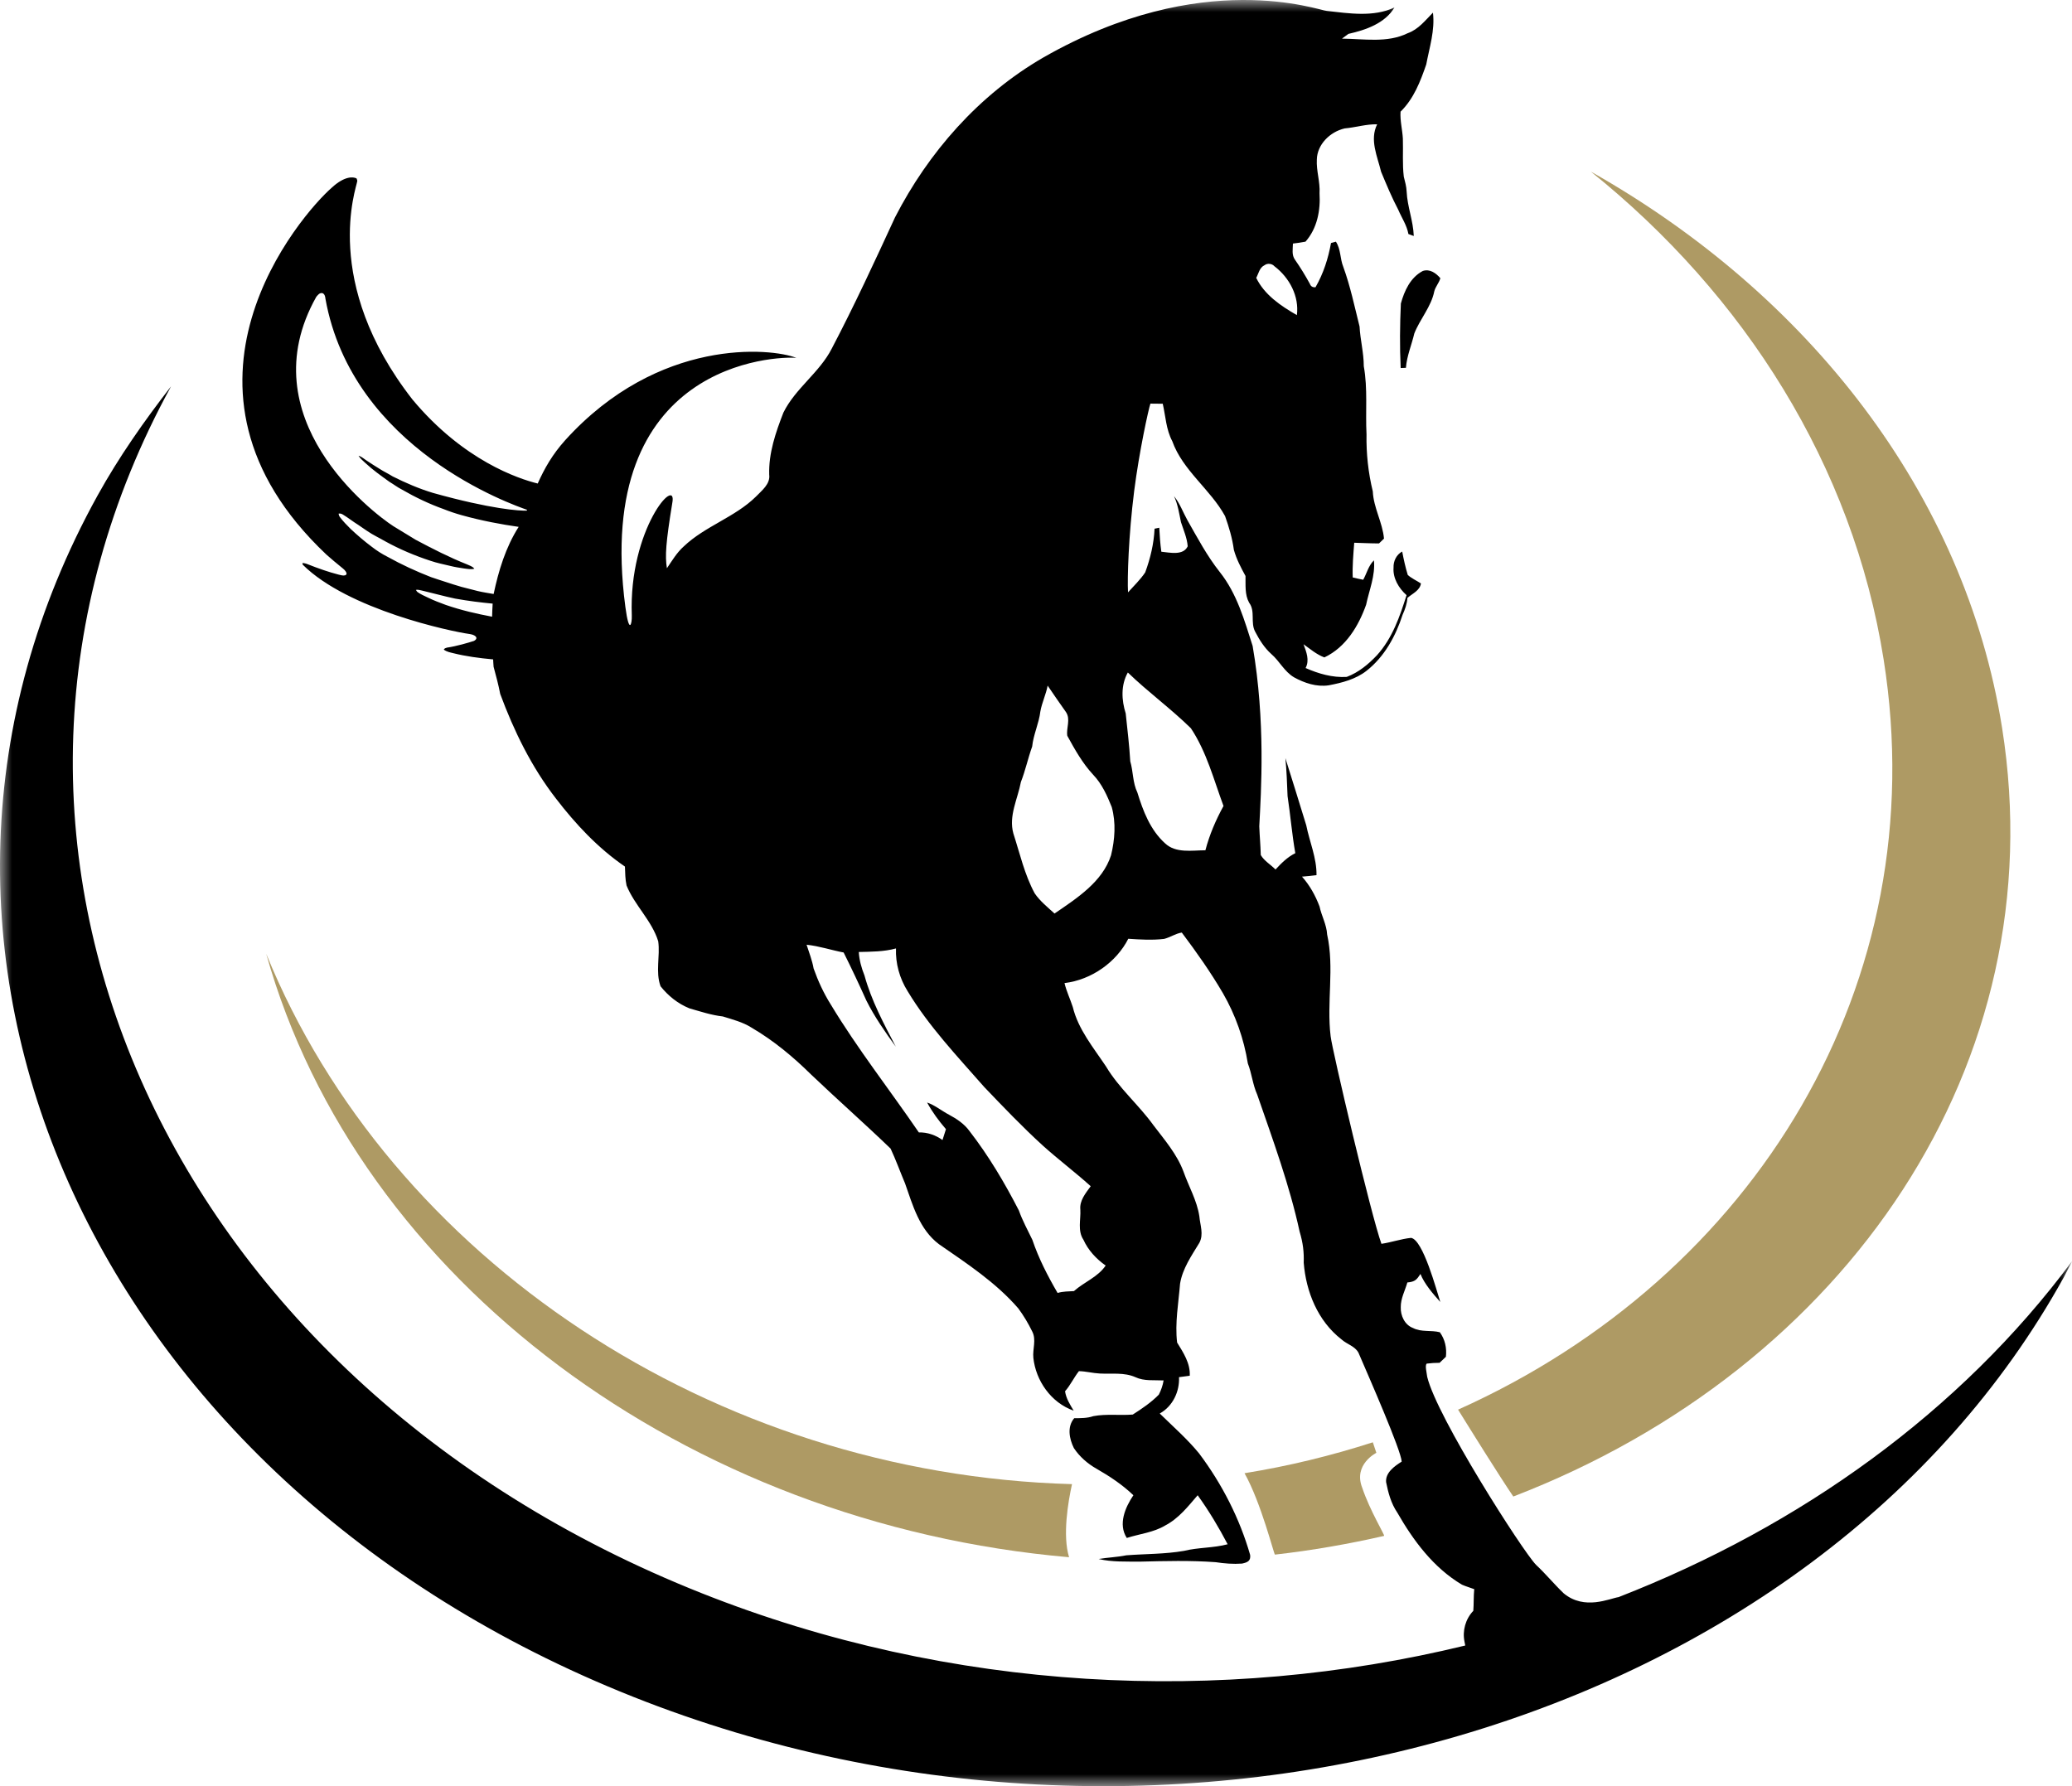
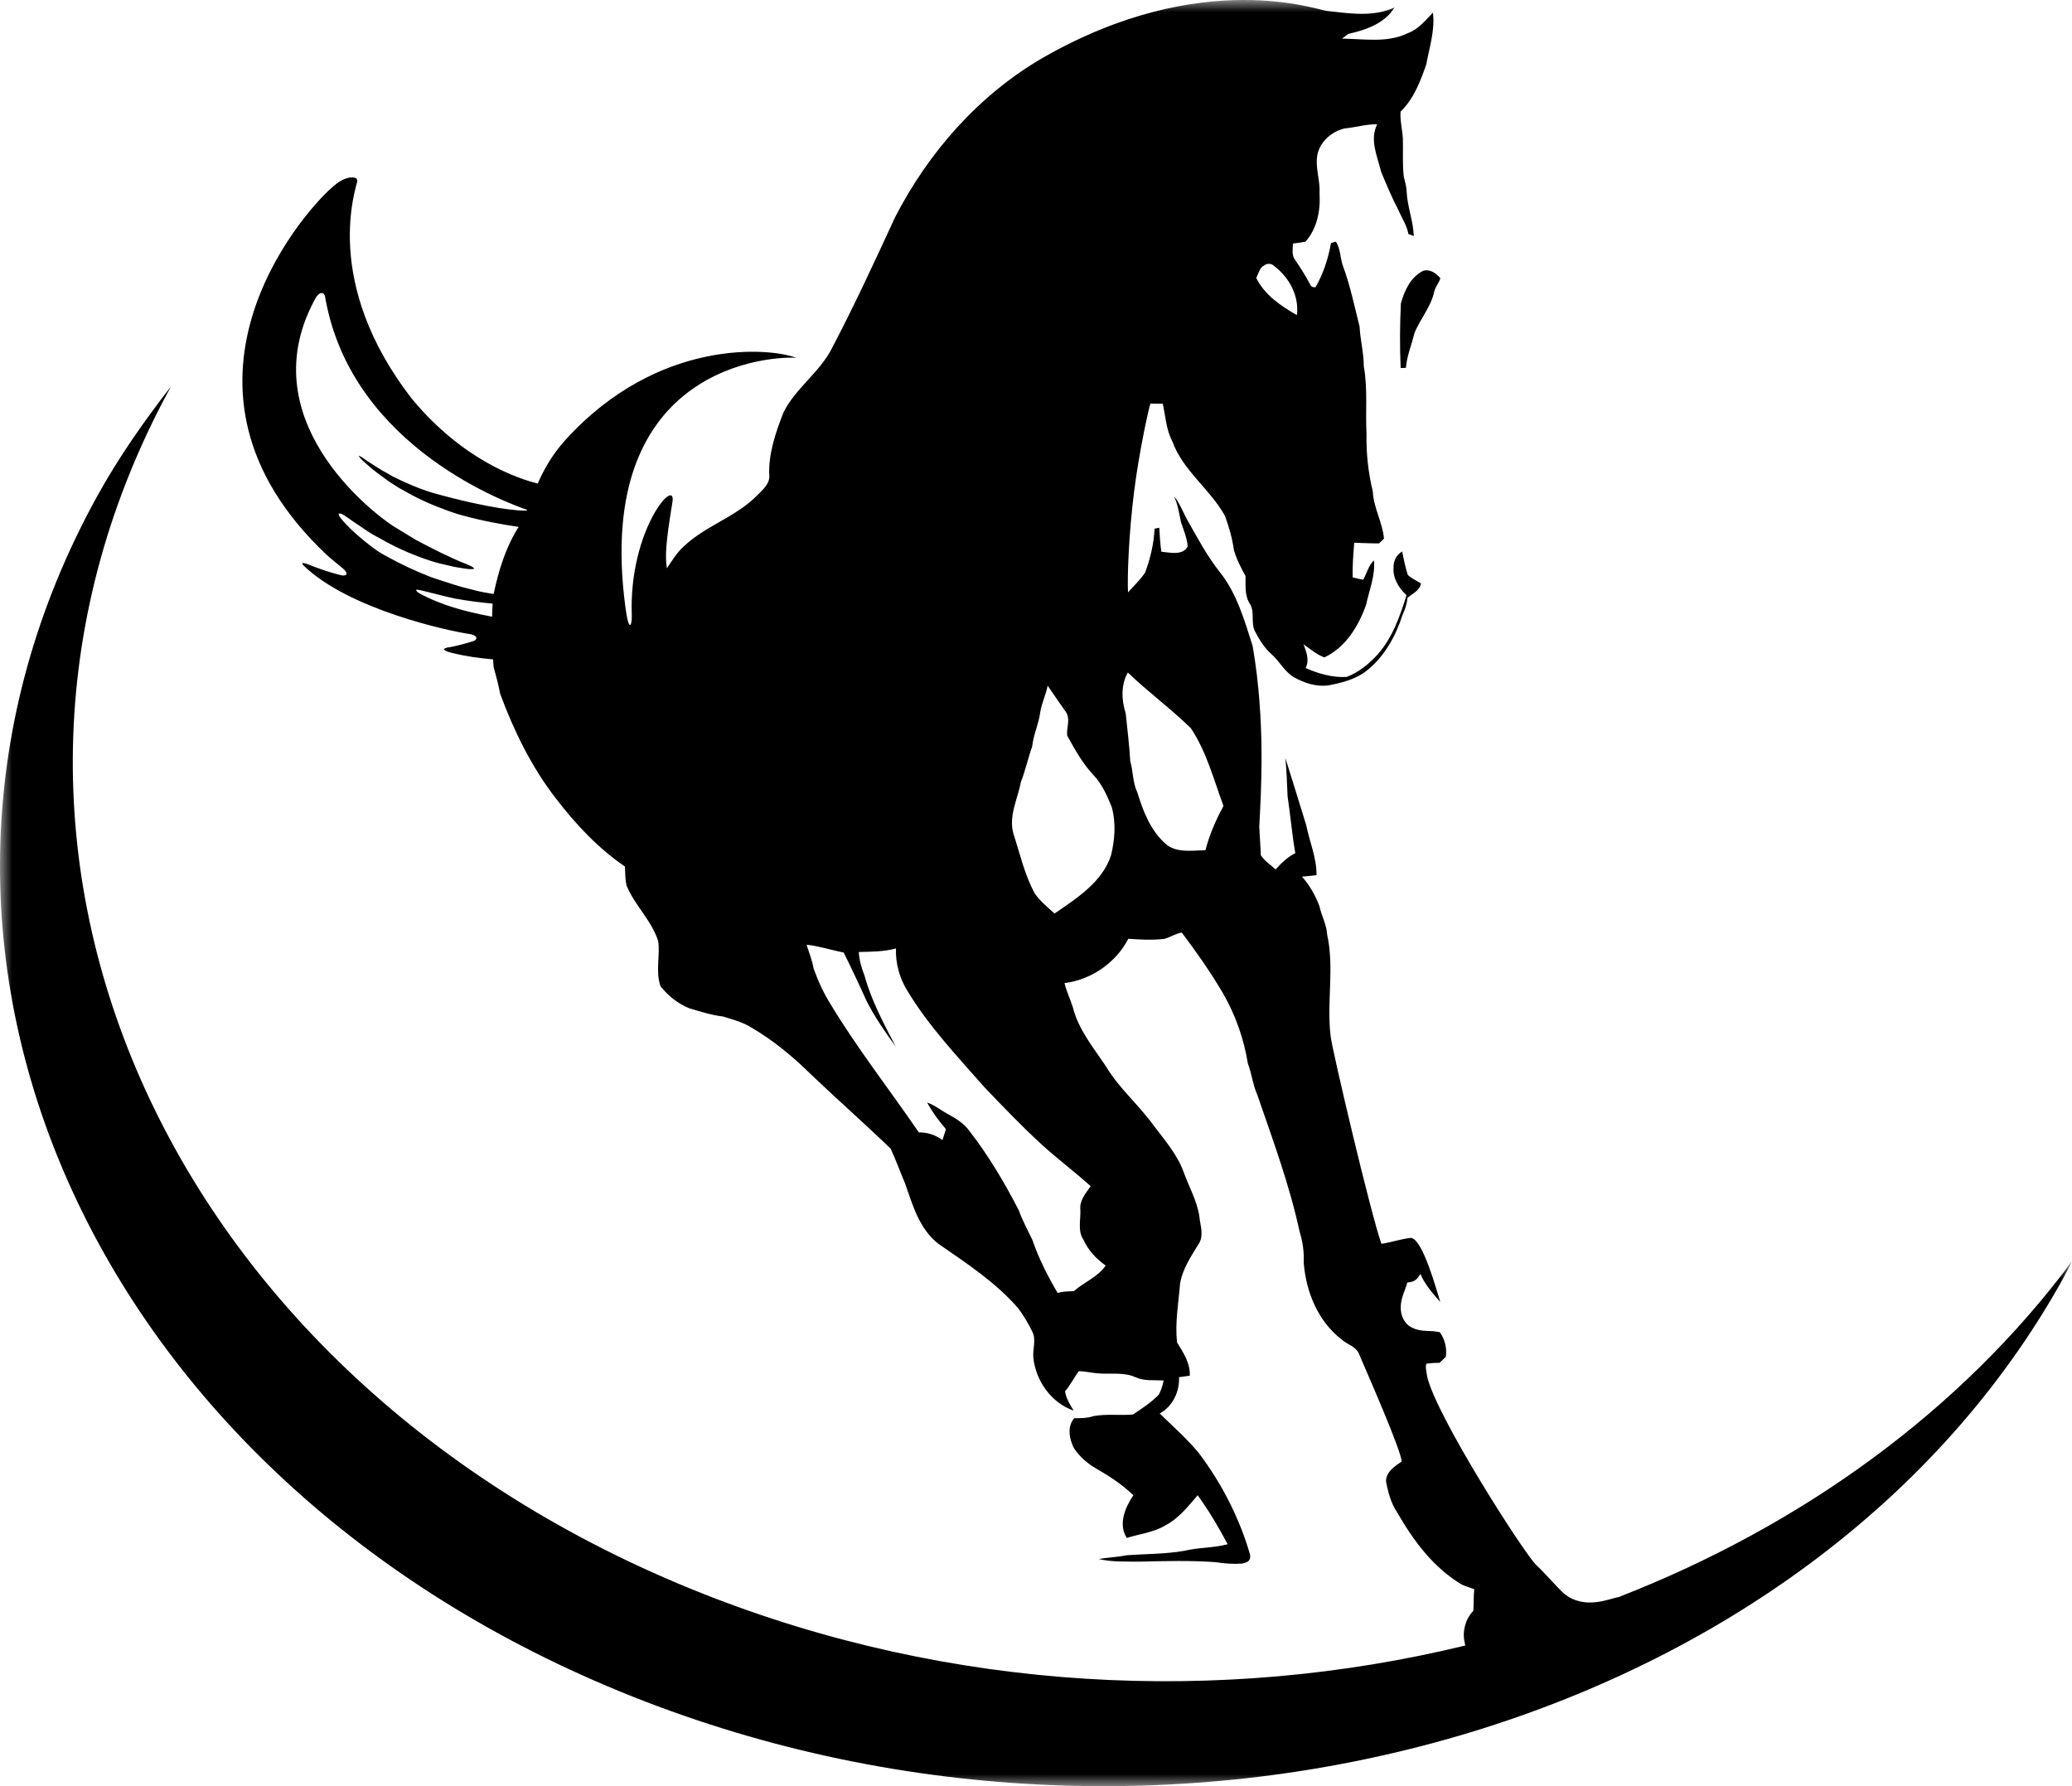
<svg xmlns="http://www.w3.org/2000/svg" width="87" height="75" viewBox="0 0 87 75" fill="none">
  <g clip-path="url(#clip0_1_206)">
    <mask id="mask0_1_206" style="mask-type:luminance" maskUnits="userSpaceOnUse" x="0" y="0" width="87" height="75">
-       <path d="M87 0H0V75H87V0Z" fill="white" />
-     </mask>
+       </mask>
    <g mask="url(#mask0_1_206)">
-       <path d="M84.065 30.567C82.502 20.709 75.896 12.34 66.799 7.207C73.241 12.382 77.8 19.541 79.091 27.691C81.244 41.272 73.695 53.6 61.224 59.19C61.224 59.19 61.223 59.19 61.222 59.191C61.727 60.005 62.926 61.933 63.541 62.839C77.57 57.436 86.294 44.631 84.065 30.567Z" fill="#AE9A64" />
-     </g>
+       </g>
    <mask id="mask1_1_206" style="mask-type:luminance" maskUnits="userSpaceOnUse" x="0" y="0" width="87" height="75">
      <path d="M87 0H0V75H87V0Z" fill="white" />
    </mask>
    <g mask="url(#mask1_1_206)">
-       <path d="M57.643 60.562C55.917 61.118 54.121 61.56 52.256 61.86C52.963 63.123 53.492 65.282 53.534 65.278C55.103 65.1 56.63 64.832 58.116 64.492C58.163 64.481 57.52 63.433 57.198 62.472C56.81 61.493 57.791 61.004 57.791 61.004L57.643 60.562Z" fill="#AE9A64" />
-     </g>
+       </g>
    <mask id="mask2_1_206" style="mask-type:luminance" maskUnits="userSpaceOnUse" x="0" y="0" width="87" height="75">
-       <path d="M87 0H0V75H87V0Z" fill="white" />
-     </mask>
+       </mask>
    <g mask="url(#mask2_1_206)">
      <path d="M45.012 62.319C29.945 61.902 16.389 52.842 11.178 40.049C15.039 53.79 28.852 63.992 44.889 65.388C44.608 64.473 44.848 63.063 45.012 62.319Z" fill="#AE9A64" />
    </g>
    <mask id="mask3_1_206" style="mask-type:luminance" maskUnits="userSpaceOnUse" x="0" y="0" width="87" height="75">
      <path d="M87 0H0V75H87V0Z" fill="white" />
    </mask>
    <g mask="url(#mask3_1_206)">
      <path d="M60.223 12.234C60.272 12.036 60.425 11.879 60.478 11.682C60.302 11.474 60.038 11.278 59.741 11.378C59.214 11.656 58.966 12.218 58.82 12.745C58.779 13.646 58.77 14.551 58.812 15.453C58.866 15.45 58.977 15.446 59.032 15.445C59.071 14.947 59.271 14.484 59.385 14.002C59.623 13.396 60.094 12.88 60.223 12.234ZM51.373 33.843C51.049 34.433 50.782 35.056 50.613 35.703C50.044 35.705 49.372 35.836 48.921 35.413C48.295 34.849 47.992 34.044 47.756 33.276C47.556 32.862 47.585 32.398 47.458 31.968C47.419 31.295 47.337 30.627 47.267 29.958C47.09 29.397 47.058 28.767 47.356 28.238C48.201 29.056 49.165 29.756 50.004 30.58C50.668 31.578 50.963 32.741 51.373 33.843ZM52.747 11.668C52.849 11.481 52.881 11.239 53.097 11.135C53.218 11.042 53.412 11.067 53.51 11.179C54.149 11.663 54.556 12.45 54.454 13.232C53.773 12.842 53.089 12.375 52.747 11.668ZM46.651 35.913C46.292 37.028 45.223 37.712 44.278 38.359C43.985 38.092 43.669 37.839 43.446 37.513C43.017 36.721 42.824 35.843 42.55 34.998C42.344 34.258 42.732 33.549 42.866 32.835C43.057 32.347 43.163 31.838 43.339 31.348C43.391 30.843 43.623 30.377 43.683 29.875C43.748 29.504 43.92 29.159 43.989 28.789C44.243 29.158 44.492 29.531 44.754 29.894C44.967 30.201 44.762 30.566 44.814 30.896C45.128 31.467 45.447 32.042 45.898 32.528C46.27 32.916 46.485 33.404 46.68 33.887C46.863 34.548 46.812 35.252 46.651 35.913ZM41.324 45.641C42.126 46.479 42.928 47.32 43.789 48.105C44.441 48.691 45.146 49.222 45.797 49.809C45.584 50.104 45.32 50.413 45.362 50.796C45.384 51.216 45.239 51.678 45.492 52.057C45.689 52.494 46.025 52.859 46.425 53.14C46.101 53.623 45.519 53.832 45.093 54.213C44.862 54.227 44.63 54.224 44.407 54.291C43.99 53.576 43.612 52.842 43.348 52.062C43.152 51.654 42.932 51.255 42.781 50.828C42.184 49.666 41.513 48.533 40.705 47.49C40.49 47.194 40.177 46.982 39.85 46.808C39.538 46.644 39.266 46.412 38.928 46.294C39.145 46.695 39.418 47.065 39.719 47.413C39.674 47.566 39.625 47.717 39.574 47.87C39.289 47.664 38.941 47.54 38.581 47.55C37.355 45.758 36.004 44.038 34.884 42.181C34.583 41.703 34.349 41.191 34.162 40.666C34.102 40.324 33.973 39.999 33.867 39.669C34.397 39.724 34.902 39.896 35.423 39.995C35.756 40.662 36.073 41.336 36.378 42.014C36.721 42.698 37.162 43.329 37.613 43.95C37.107 42.983 36.587 42.011 36.298 40.96C36.171 40.643 36.079 40.313 36.059 39.974C36.582 39.961 37.114 39.964 37.621 39.825C37.598 40.454 37.77 41.079 38.109 41.619C38.992 43.086 40.19 44.348 41.324 45.641ZM22.13 21.407C22.125 21.419 22.121 21.43 22.117 21.441C21.839 21.456 20.622 21.381 18.179 20.697C17.603 20.523 17.037 20.281 16.485 20.003C16.312 19.893 16.128 19.808 15.956 19.698C15.765 19.585 15.581 19.46 15.394 19.34C15.283 19.269 15.18 19.169 15.054 19.137C15.127 19.256 15.239 19.346 15.342 19.442C15.655 19.735 16.006 19.982 16.352 20.232C16.527 20.335 16.69 20.463 16.871 20.554C17.437 20.882 18.026 21.162 18.627 21.377C18.877 21.477 19.129 21.561 19.383 21.632C20.237 21.87 21.066 22.022 21.778 22.123C21.23 22.982 20.935 23.962 20.727 24.942C20.507 24.902 20.286 24.872 20.065 24.819C19.835 24.757 19.606 24.706 19.376 24.643C19.15 24.577 18.924 24.507 18.698 24.431C18.499 24.365 18.299 24.304 18.1 24.234C17.476 23.991 16.858 23.707 16.261 23.374C16.034 23.259 15.816 23.119 15.611 22.96C15.301 22.728 15.005 22.475 14.722 22.209C14.562 22.05 14.403 21.888 14.27 21.709C14.237 21.667 14.227 21.617 14.216 21.57C14.274 21.552 14.338 21.569 14.397 21.606C14.619 21.739 14.822 21.905 15.043 22.04C15.17 22.133 15.303 22.214 15.431 22.305C15.666 22.466 15.921 22.582 16.164 22.724C16.781 23.065 17.425 23.335 18.076 23.548C18.351 23.641 18.63 23.697 18.907 23.763C19.098 23.811 19.289 23.84 19.48 23.869C19.628 23.888 19.783 23.919 19.918 23.88C19.838 23.78 19.711 23.746 19.602 23.695C18.87 23.405 18.158 23.04 17.453 22.665C17.14 22.476 16.827 22.285 16.515 22.093C15.637 21.525 10.418 17.55 13.281 12.463C13.346 12.39 13.412 12.287 13.537 12.308C13.632 12.342 13.657 12.456 13.663 12.534C14.796 18.876 21.554 21.203 22.13 21.407ZM17.464 24.769C17.544 24.752 17.633 24.78 17.719 24.798C18.183 24.906 18.646 25.038 19.11 25.135C19.672 25.236 20.196 25.3 20.686 25.346C20.673 25.529 20.669 25.712 20.662 25.895C20.015 25.774 19.366 25.624 18.724 25.403C18.466 25.308 18.208 25.212 17.957 25.088C17.815 25.02 17.669 24.958 17.538 24.865C17.502 24.841 17.485 24.803 17.464 24.769ZM67.963 67.062C67.593 67.116 66.533 67.633 65.656 66.903C65.253 66.516 64.901 66.085 64.492 65.704C63.931 65.127 60.329 59.5 59.926 57.813C59.904 57.629 59.823 57.329 59.907 57.258C60.086 57.235 60.266 57.224 60.446 57.224C60.533 57.138 60.622 57.053 60.711 56.971C60.753 56.607 60.676 56.246 60.457 55.941C60.088 55.845 59.679 55.945 59.333 55.764C58.977 55.632 58.802 55.236 58.816 54.89C58.81 54.525 58.995 54.195 59.093 53.851C59.42 53.822 59.49 53.726 59.643 53.493C59.801 53.901 60.178 54.34 60.476 54.669C60.322 54.205 59.756 52.056 59.248 51.978C58.828 52.021 58.424 52.167 58.004 52.228C57.569 51.026 55.935 44.094 55.871 43.51C55.697 42.091 56.037 40.645 55.724 39.238C55.703 38.827 55.489 38.459 55.405 38.061C55.234 37.608 54.997 37.177 54.669 36.81C54.873 36.792 55.076 36.775 55.278 36.748C55.289 36.028 54.987 35.351 54.847 34.652C54.554 33.713 54.272 32.772 53.972 31.835C54.023 32.365 54.041 32.897 54.063 33.429C54.183 34.225 54.248 35.029 54.388 35.825C54.056 35.988 53.8 36.248 53.556 36.511C53.357 36.304 53.083 36.153 52.938 35.903C52.924 35.425 52.894 35.175 52.875 34.697C52.952 33.218 53.143 30.288 52.596 27.123C52.252 26.05 51.941 24.929 51.216 24.019C50.682 23.344 50.281 22.587 49.859 21.845C49.67 21.508 49.543 21.137 49.294 20.833C49.457 21.179 49.51 21.557 49.587 21.925C49.696 22.259 49.842 22.587 49.87 22.939C49.682 23.338 49.125 23.202 48.763 23.167C48.716 22.833 48.693 22.496 48.676 22.159C48.626 22.17 48.527 22.19 48.478 22.2C48.45 22.828 48.302 23.446 48.085 24.036C47.88 24.341 47.611 24.598 47.364 24.873C47.33 24.288 47.386 22.486 47.621 20.626C47.835 18.949 48.223 17.183 48.304 16.948C48.477 16.948 48.649 16.95 48.822 16.953C48.943 17.481 48.961 18.034 49.222 18.525C49.659 19.753 50.823 20.546 51.439 21.672C51.603 22.132 51.743 22.603 51.808 23.087C51.914 23.473 52.105 23.835 52.297 24.186C52.305 24.56 52.26 24.966 52.449 25.307C52.718 25.664 52.497 26.141 52.701 26.522C52.879 26.862 53.085 27.198 53.379 27.461C53.727 27.761 53.924 28.195 54.33 28.438C54.77 28.68 55.276 28.853 55.792 28.776C56.353 28.67 56.927 28.521 57.377 28.168C58.139 27.57 58.606 26.7 58.892 25.816C58.995 25.589 59.077 25.354 59.096 25.105C59.308 24.921 59.619 24.797 59.663 24.499C59.48 24.378 59.271 24.289 59.11 24.142C59.011 23.82 58.939 23.49 58.876 23.159C58.628 23.29 58.501 23.573 58.513 23.835C58.479 24.275 58.73 24.699 59.059 24.991C58.778 25.882 58.466 26.797 57.816 27.514C57.462 27.889 57.045 28.237 56.547 28.423C55.95 28.46 55.356 28.288 54.82 28.05C54.994 27.721 54.851 27.372 54.733 27.052C55.014 27.252 55.277 27.48 55.608 27.605C56.518 27.174 57.048 26.274 57.362 25.391C57.491 24.773 57.753 24.169 57.689 23.529C57.456 23.757 57.391 24.072 57.239 24.344C57.091 24.316 56.944 24.282 56.799 24.247C56.78 23.761 56.825 23.274 56.862 22.79C57.209 22.8 57.556 22.818 57.903 22.818C57.972 22.749 58.042 22.683 58.112 22.616C58.05 21.936 57.673 21.321 57.642 20.636C57.451 19.85 57.363 19.044 57.378 18.238C57.328 17.284 57.435 16.321 57.263 15.377C57.264 14.816 57.115 14.271 57.086 13.711C56.875 12.871 56.7 12.025 56.403 11.207C56.262 10.862 56.304 10.469 56.092 10.148C56.04 10.163 55.939 10.191 55.887 10.204C55.77 10.851 55.569 11.485 55.236 12.061C55.118 12.073 55.039 12.026 55 11.92C54.81 11.572 54.602 11.232 54.374 10.905C54.228 10.706 54.285 10.453 54.288 10.227C54.465 10.207 54.641 10.18 54.816 10.147C55.309 9.589 55.45 8.829 55.405 8.119C55.436 7.638 55.265 7.176 55.292 6.697C55.306 6.073 55.836 5.537 56.461 5.392C56.919 5.352 57.362 5.209 57.825 5.219C57.5 5.874 57.834 6.563 57.99 7.211C58.214 7.75 58.438 8.29 58.712 8.81C58.856 9.149 59.072 9.461 59.137 9.827C59.193 9.848 59.305 9.888 59.362 9.909C59.341 9.278 59.092 8.678 59.063 8.047C59.055 7.833 58.995 7.626 58.943 7.418C58.879 6.886 58.922 6.35 58.904 5.817C58.883 5.44 58.781 5.065 58.807 4.689C59.365 4.142 59.642 3.413 59.886 2.705C60.021 1.985 60.257 1.271 60.167 0.531C59.848 0.852 59.557 1.237 59.103 1.396C58.253 1.814 57.263 1.63 56.347 1.622C56.436 1.554 56.526 1.488 56.618 1.423C57.356 1.257 58.154 0.979 58.55 0.315C57.664 0.728 56.647 0.562 55.708 0.458C55.407 0.45 50.496 -1.406 43.815 2.41C41.084 3.987 38.978 6.411 37.583 9.122C36.729 10.974 35.874 12.827 34.923 14.639C34.411 15.644 33.389 16.314 32.893 17.327C32.568 18.162 32.27 19.028 32.298 19.93C32.349 20.322 31.992 20.592 31.741 20.852C30.864 21.717 29.603 22.093 28.712 22.942C28.417 23.204 28.22 23.543 28.003 23.86C27.919 23.352 27.957 22.78 28.227 21.129C28.464 19.908 26.39 22.193 26.528 25.843C26.542 26.212 26.415 26.662 26.259 25.49C24.888 15.175 32.645 14.951 33.437 15.027C32.388 14.608 27.652 14.151 23.728 18.488C23.189 19.089 22.859 19.674 22.578 20.303C21.776 20.106 19.459 19.343 17.318 16.775C13.472 11.843 14.972 7.869 15.001 7.605C15.005 7.568 14.984 7.531 14.972 7.493C14.828 7.415 14.46 7.391 13.931 7.88C12.663 8.982 6.294 16.285 13.705 23.287C13.915 23.471 14.125 23.652 14.341 23.824C14.421 23.89 14.514 23.958 14.547 24.06C14.568 24.111 14.527 24.143 14.492 24.157C14.409 24.182 14.31 24.15 14.217 24.128C13.787 24.017 13.357 23.865 12.93 23.696C12.854 23.663 12.776 23.645 12.7 23.641C12.702 23.658 12.706 23.692 12.709 23.709C14.615 25.604 18.944 26.516 19.713 26.622C19.8 26.638 19.898 26.654 19.973 26.725C20.051 26.814 19.957 26.881 19.901 26.912C19.676 26.986 19.156 27.138 18.765 27.194C18.715 27.21 18.657 27.224 18.634 27.277C18.766 27.377 18.916 27.397 19.057 27.433C19.543 27.555 20.122 27.636 20.706 27.688C20.716 27.791 20.712 27.894 20.725 27.997C20.828 28.375 20.929 28.754 21.003 29.138C21.578 30.691 22.315 32.205 23.347 33.535C24.167 34.603 25.106 35.61 26.24 36.387C26.251 36.652 26.251 36.92 26.308 37.181C26.646 38.016 27.371 38.658 27.638 39.525C27.724 40.151 27.514 40.804 27.736 41.414C28.052 41.812 28.464 42.146 28.949 42.341C29.412 42.473 29.869 42.627 30.351 42.681C30.761 42.809 31.188 42.917 31.552 43.148C32.476 43.688 33.297 44.37 34.048 45.111C35.151 46.163 36.299 47.173 37.395 48.23C37.618 48.706 37.797 49.206 38.002 49.692C38.324 50.602 38.598 51.618 39.426 52.244C40.606 53.06 41.825 53.86 42.758 54.941C42.982 55.244 43.175 55.568 43.339 55.904C43.525 56.256 43.35 56.645 43.389 57.016C43.49 57.963 44.122 58.898 45.083 59.234C44.926 58.978 44.763 58.719 44.72 58.419C44.949 58.158 45.09 57.844 45.302 57.575C45.597 57.58 45.884 57.66 46.179 57.674C46.68 57.701 47.202 57.618 47.673 57.827C48.043 58.001 48.46 57.943 48.858 57.964C48.824 58.171 48.754 58.372 48.657 58.561C48.338 58.887 47.95 59.15 47.563 59.397C47.013 59.441 46.452 59.361 45.907 59.464C45.65 59.553 45.376 59.549 45.105 59.55C44.797 59.909 44.898 60.415 45.089 60.803C45.326 61.163 45.663 61.459 46.048 61.676C46.601 61.992 47.133 62.348 47.589 62.785C47.241 63.301 46.942 64.003 47.312 64.579C47.85 64.406 48.437 64.35 48.925 64.055C49.494 63.758 49.887 63.252 50.288 62.785C50.761 63.44 51.174 64.133 51.547 64.843C50.947 65.004 50.316 64.972 49.714 65.121C48.915 65.26 48.1 65.245 47.292 65.307C46.908 65.385 46.516 65.397 46.13 65.462C46.695 65.596 47.283 65.566 47.86 65.573C48.921 65.547 49.984 65.518 51.044 65.596C51.408 65.651 51.78 65.682 52.149 65.655C52.392 65.604 52.522 65.538 52.491 65.289C52.054 63.768 51.316 62.319 50.352 61.034C49.857 60.427 49.258 59.904 48.696 59.353C49.249 59.046 49.533 58.422 49.505 57.827C49.656 57.809 49.806 57.788 49.956 57.767C49.984 57.251 49.69 56.8 49.425 56.373C49.328 55.55 49.483 54.724 49.549 53.903C49.65 53.273 50.029 52.729 50.358 52.188C50.551 51.832 50.391 51.442 50.359 51.072C50.259 50.408 49.912 49.819 49.691 49.191C49.419 48.465 48.9 47.864 48.43 47.247C47.814 46.391 46.981 45.691 46.442 44.784C45.911 43.989 45.273 43.223 45.045 42.286C44.936 41.948 44.779 41.626 44.697 41.28C45.841 41.141 46.877 40.397 47.375 39.419C47.875 39.453 48.379 39.483 48.877 39.425C49.135 39.361 49.356 39.2 49.621 39.158C50.239 39.979 50.834 40.823 51.35 41.706C51.878 42.622 52.23 43.624 52.395 44.654C52.561 45.08 52.599 45.54 52.787 45.959C53.445 47.86 54.142 49.753 54.569 51.715C54.712 52.19 54.756 52.577 54.741 53.021C54.836 54.224 55.323 55.464 56.332 56.245C56.555 56.446 56.896 56.526 57.041 56.803C57.502 57.874 58.827 60.892 58.855 61.373C58.545 61.568 58.169 61.837 58.2 62.233C58.289 62.678 58.408 63.129 58.67 63.513C59.34 64.681 60.179 65.823 61.386 66.541C61.554 66.615 61.73 66.664 61.901 66.729C61.87 67.031 61.886 67.335 61.862 67.638C61.533 67.984 61.398 68.475 61.492 68.933C61.505 68.987 61.513 69.041 61.524 69.095C51.298 71.583 39.948 71.058 29.477 66.904C6.737 57.886 -3.227 35.212 7.182 16.224C6.053 17.679 4.993 19.187 4.096 20.808C-6.294 39.595 3.764 62.173 26.561 71.239C49.358 80.305 76.261 72.425 86.652 53.639C86.775 53.415 86.883 53.187 87 52.961C82.304 59.279 75.621 64.076 67.963 67.062Z" fill="black" />
    </g>
  </g>
  <defs>
    <clipPath id="clip0_1_206">
      <rect width="87" height="75" fill="white" />
    </clipPath>
  </defs>
</svg>